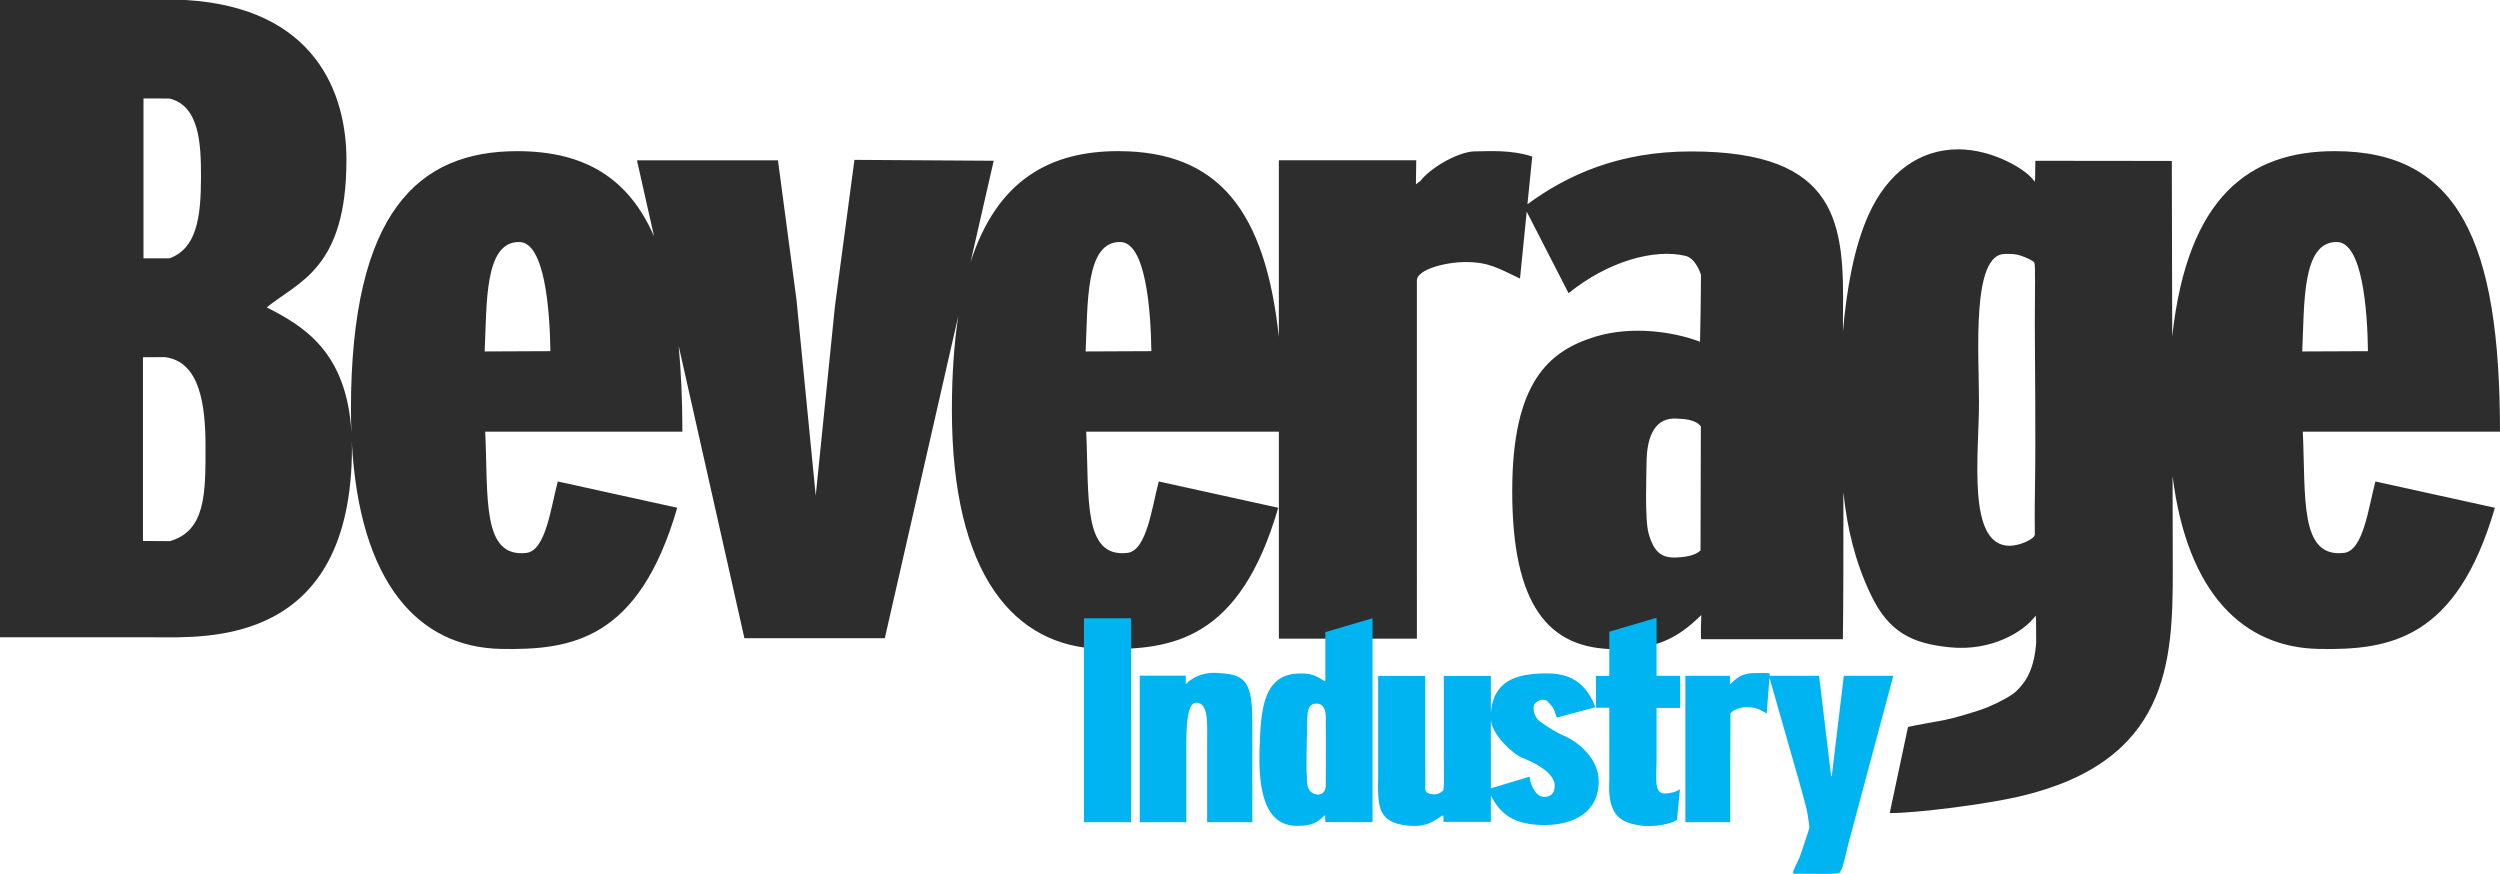
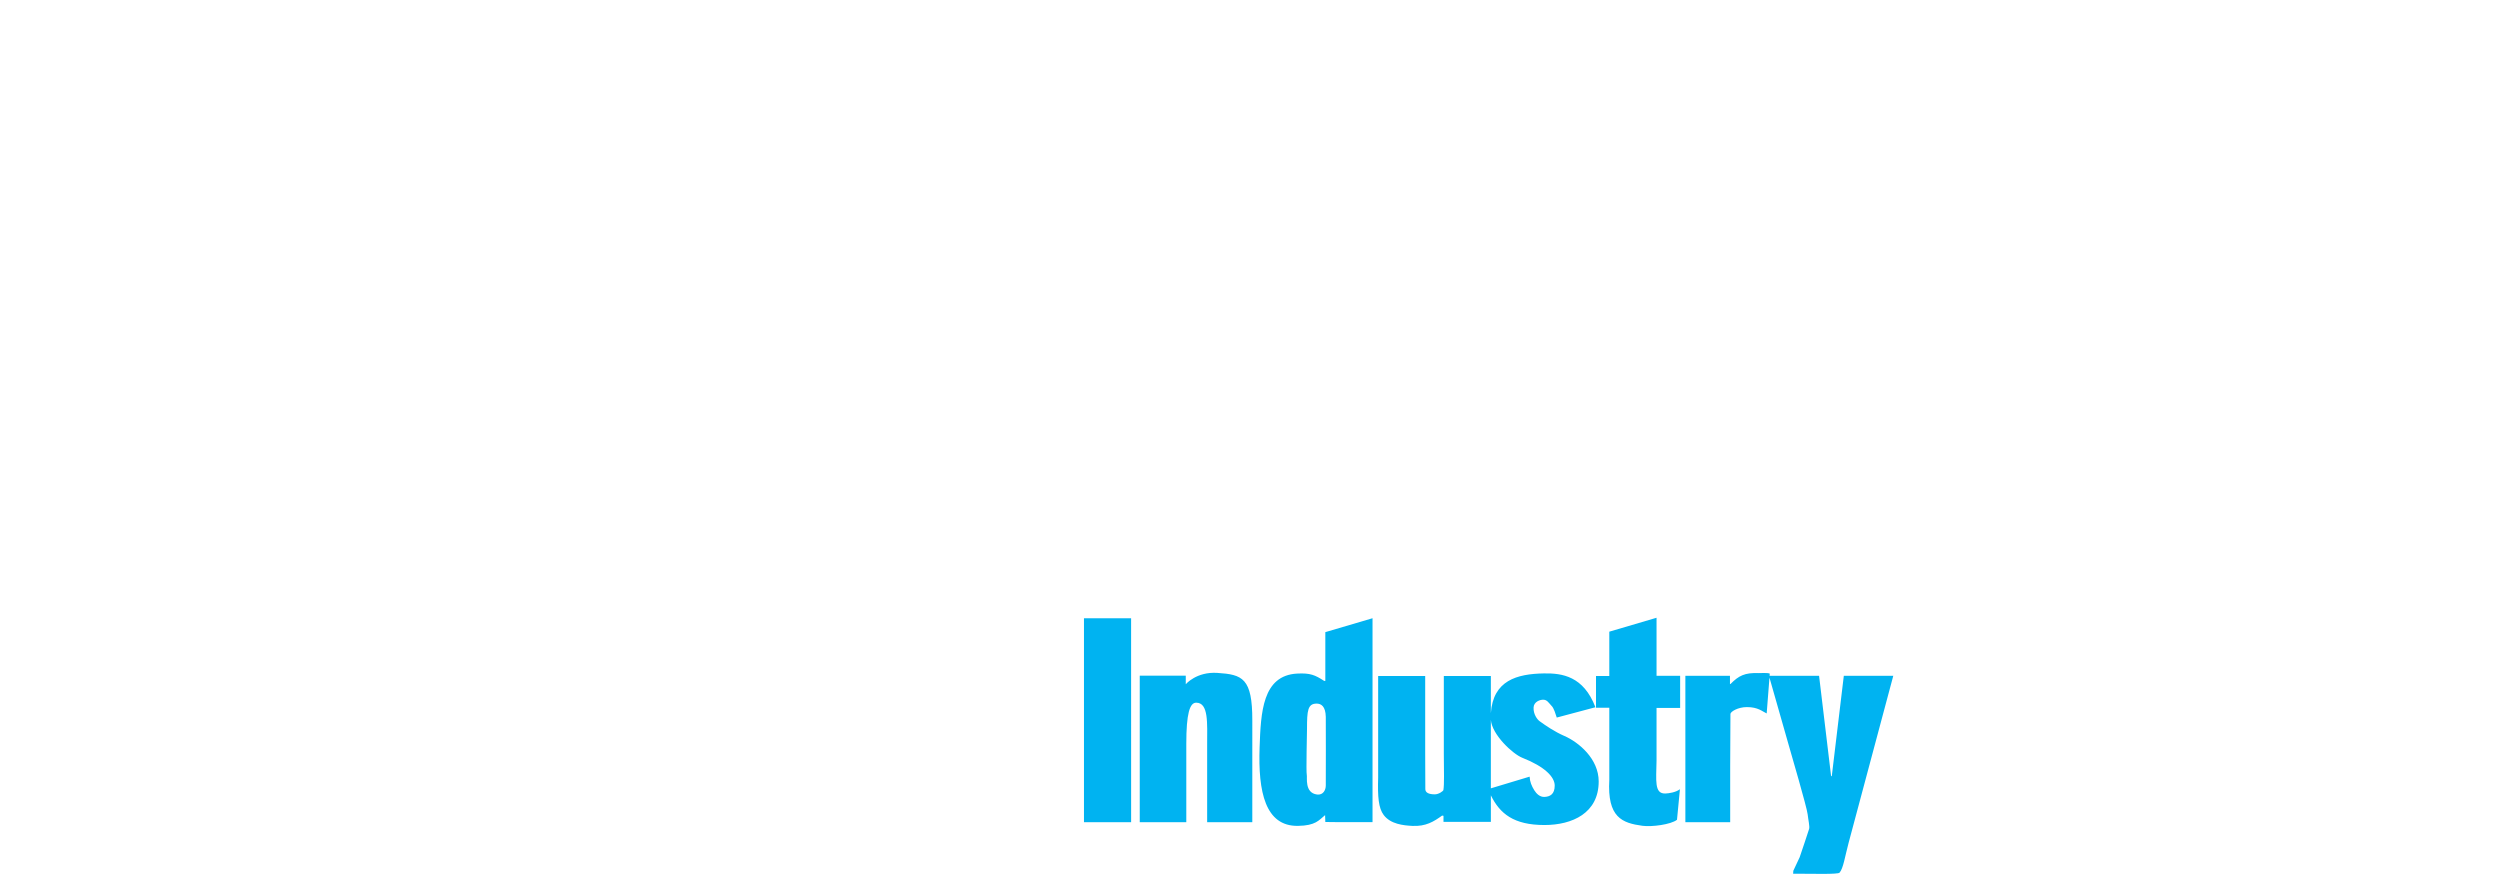
<svg xmlns="http://www.w3.org/2000/svg" class="svg-logo" viewBox="0 0 255.65 89.363" preserveAspectRatio="xMinYMin meet" role="image">
  <title>Beverage Industry logo</title>
-   <path d="M238.993 24.75c2.572.057 3.098 6.895 3.156 11.16l-6.722.03c.233-4.88-.053-11.273 3.565-11.19zm-30.895 25.108c-.047 2.673-.018 4.233-.018 4.795 0 .475-1.598 1.177-2.618 1.16-4.353-.076-3.09-9.3-3.09-14.685 0-5.02-.783-15.16 2.652-15.16.627 0 1.008-.012 1.51.14.606.185 1.368.537 1.493.74.133.214.053 2.95.053 6.13 0 2.723.107 11.73.017 16.88zm-34.202 6.424c-.362.363-1.062.666-2.462.726-1.483.063-2.273-.474-2.84-2.43-.42-1.456-.22-6.108-.22-7.134 0-3.194 1.072-4.766 3.092-4.64.68.042 1.894.063 2.463.79l-.034 12.688zm-62.88-20.34c.234-4.88-.053-11.275 3.565-11.193 2.573.057 3.1 6.895 3.157 11.16l-6.72.03zm-61.455 0c.234-4.88-.052-11.275 3.566-11.193 2.572.057 3.098 6.895 3.156 11.16l-6.72.03zM17.37 55.336l-2.75-.016V36.53l2.246-.01c3.604.46 4.15 4.945 4.15 9.178 0 4.694.04 8.59-3.647 9.64zm-2.697-45.269l2.654.008c3.1.754 3.227 4.72 3.227 8.005 0 4.2-.46 7.334-3.227 8.34h-2.654V10.07zm225.02 46.472c-4.557.527-3.9-5.608-4.207-12.396h20.163c0-19.454-4.255-28.687-16.89-28.687-8.694 0-15.056 4.59-16.628 18.954l-.04-17.952-13.956-.016-.026 1.877-.054.26c-.7-1.174-4.23-3.31-7.79-3.31-4.02 0-7.26 2.434-9.175 6.673-1.48 3.28-2.25 7.55-2.626 11.946l-.003-1.66c.14-9.276-.325-16.743-15.54-16.743-7.346 0-12.603 2.378-16.724 5.4l.49-4.88c-2.27-.736-4.626-.525-5.852-.525-1.625 0-4.497 1.616-5.585 3.022l-.46.35.036-2.46h-14.05v18.06c-1.39-12.84-6.115-18.997-16.43-18.997-6.92 0-12.368 2.905-15.093 11.34l2.362-10.355-14.24-.093-1.99 14.94-1.968 19.393L81.45 30.66l-1.897-14.267H65.135l1.75 7.78c-2.556-5.86-6.98-8.716-13.993-8.716-10.06 0-17.006 6.136-17.006 26.473 0 .806.028 1.57.056 2.334-.48-8.347-4.953-10.934-8.664-12.832 3.25-2.647 8.15-3.935 8.15-15.094C35.428 9.65 32.336.798 18.988 0H0v65.17h15.782c5.313 0 20.208.95 20.208-19.405 0-.232-.015-.442-.02-.666.76 14.596 6.87 21.095 15.263 21.258 7.236.14 14.107-.935 18.023-14.435L57.04 49.235c-.7 2.572-1.207 7.073-3.213 7.305-4.56.527-3.9-5.608-4.208-12.396H69.78c0-3.21-.13-6.116-.38-8.774l6.723 29.895H90.48l7.51-32.933c-.422 2.777-.65 5.957-.65 9.598 0 16.834 6.37 24.254 15.348 24.428 7.236.14 14.107-.935 18.023-14.435l-12.213-2.688c-.702 2.572-1.21 7.073-3.215 7.305-4.558.527-3.9-5.608-4.207-12.396h19.702V65.31h14.113V28.693c0-1.195 3.134-1.898 4.925-1.898 2.452 0 3.372.633 5.62 1.687l.686-6.84 4.28 8.34c3.982-3.232 8.754-4.59 11.97-3.813 1.032.25 1.57 1.847 1.57 1.986 0 1.996-.09 6.794-.095 6.793-2.67-1.03-6.99-1.664-10.728-.515-4.693 1.445-8.478 4.592-8.478 15.786 0 11.664 3.7 16.16 10.54 16.16 3.925 0 6.21-.908 8.787-3.484v.394c-.06 1.278-.017 1.714-.017 2.073h14.502c.054-3.997.054-8.82.054-12.38l-.005-2.656c.395 3.725 1.192 7.066 2.775 10.414 1.854 3.926 4.24 5.053 8.08 5.45 4.275.444 7.61-1.59 8.81-3.232l.04.304.012 2.485c-.235 3.26-1.498 4.394-2.06 4.954-.383.384-1.57 1.053-2.84 1.59-1.083.46-3.728 1.2-4.432 1.33-.506.093-3.493.625-3.774.72l-1.87 8.805c2.902 0 9.91-.923 13.207-1.686 15.364-3.56 15.74-13.74 15.74-23.142l-.022-9.625c1.52 12.062 7.27 17.516 14.935 17.665 7.236.14 14.107-.935 18.024-14.435l-12.215-2.688c-.703 2.572-1.21 7.073-3.216 7.305" fill="#2e2d2d" />
  <path d="M188.548 69.11l-1.23 10.258h-.07l-1.23-10.26h-5.06l.018-.227c-.245-.104-.96-.043-1.158-.05-1.388-.054-2.02.263-2.847 1.105l-.065.018v-.844h-4.56v14.965h4.583V78.28c.008-1.687.026-4.128.026-5.27 0-.23.754-.703 1.686-.703 1.143 0 1.57.445 2.02.65l.285-3.663 1.938 6.796c.248.876 1.887 6.46 1.967 7.186.06.554.224 1.236.15 1.485-.21.704-.615 1.828-.967 2.9l-.65 1.387-.017.298h.298c1.74 0 4.275.08 4.445-.105.385-.42.568-1.713.93-3.057l4.566-17.074h-5.058zm-19.15-5.938l-4.83 1.423v4.532h-1.36v3.248h1.36v7.366c-.226 3.86 1.32 4.423 3.392 4.705.94.127 2.9-.124 3.53-.615l.3-3.127c-.41.324-1.154.43-1.494.44-1.14.034-.93-1.318-.898-3.36v-5.39h2.413V69.11h-2.413V63.17zm-11.468 18.32c-.456.02-.807-.315-1.036-.683-.268-.435-.45-.863-.474-1.39l-3.965 1.196v-7.008c.125 1.548 2.26 3.507 3.21 3.88 2.32.914 3.32 1.97 3.32 2.846 0 .876-.468 1.137-1.055 1.16zm2.04-6.234c-1.002-.44-1.88-1.037-2.53-1.51-.235-.17-.65-.703-.616-1.406.028-.582.667-.808 1.018-.79.363.018.52.305.792.597.294.262.44.912.56 1.228l3.954-1.054c-1.213-3.18-3.404-3.494-5.27-3.46-2.756.05-5.19.712-5.423 4.066v-3.803h-4.81v8.003c.012 1.744.054 3.078-.043 3.66-.017.106-.466.44-.878.44-.624 0-.967-.176-.97-.532-.008-.537-.014-1.57-.014-3.626v-7.945h-4.81v10.398c-.058 1.942.03 3.112.57 3.822.71.937 2.02 1.062 2.926 1.11 1.38.07 2.203-.447 3.045-1.055l.14.023v.622h4.845V81.33c.92 1.877 2.337 3.037 5.48 3.037 2.85 0 5.546-1.222 5.546-4.454 0-2.32-2.034-4.007-3.51-4.655zm-24.396 5.076c0 .444-.263.99-.89.913-1.31-.164-.983-1.78-1.053-2.014-.078-.26.024-4.467.024-4.708 0-1.85.07-2.576.984-2.576.468 0 .913.28.936 1.357.018.897 0 5.903 0 7.027zm-.047-10.704h-.117c-.936-.608-1.43-.82-2.763-.75-3.56.19-3.713 3.982-3.84 7.543-.164 4.566.586 8.073 3.91 8.032 1.827-.023 2.155-.585 2.788-1.1l.022.702 1.54.018h3.288V63.22l-4.827 1.423v4.987zm-11.04-.82c-2.144-.14-3.23 1.16-3.23 1.16v-.877h-4.706v14.982h4.76v-8.002c0-3.117.354-4.217 1.01-4.217 1.29 0 1.123 2.108 1.123 4.275v7.945h4.617V73.677c.01-4.34-1.01-4.698-3.574-4.866zm-13.638 15.265h4.82l-.002-20.854h-4.82v20.855" fill="#00B3F1" />
</svg>